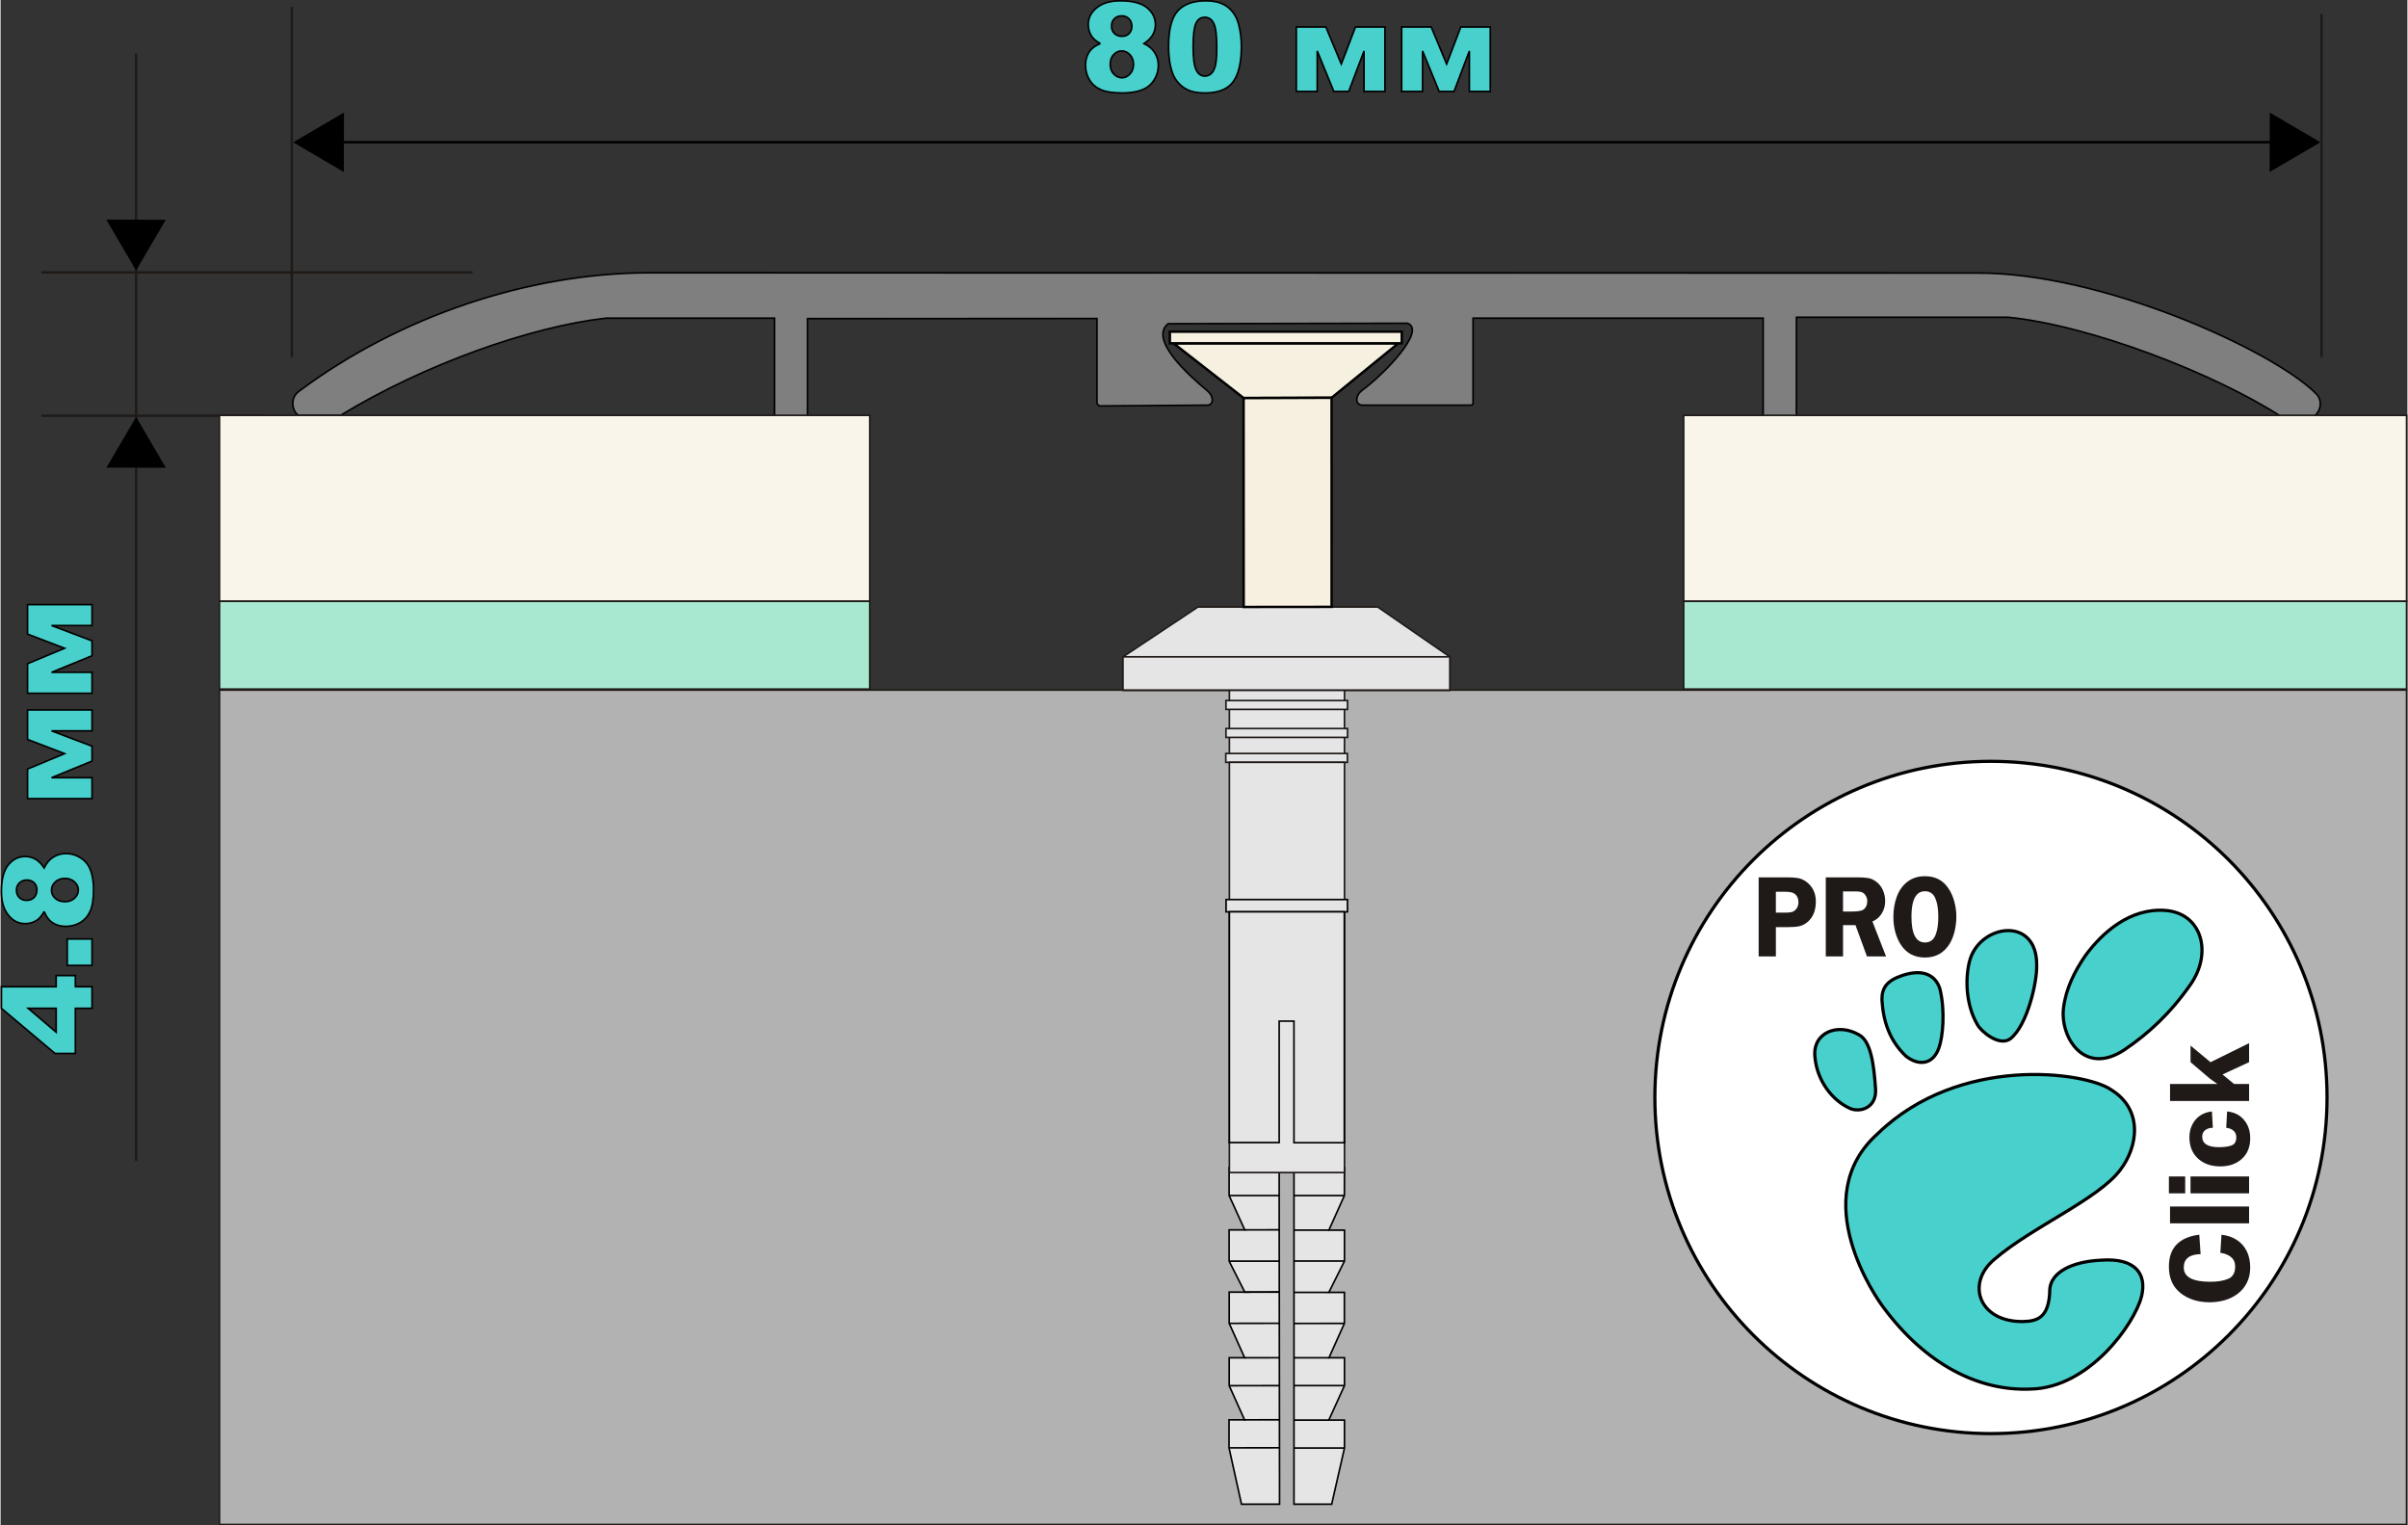
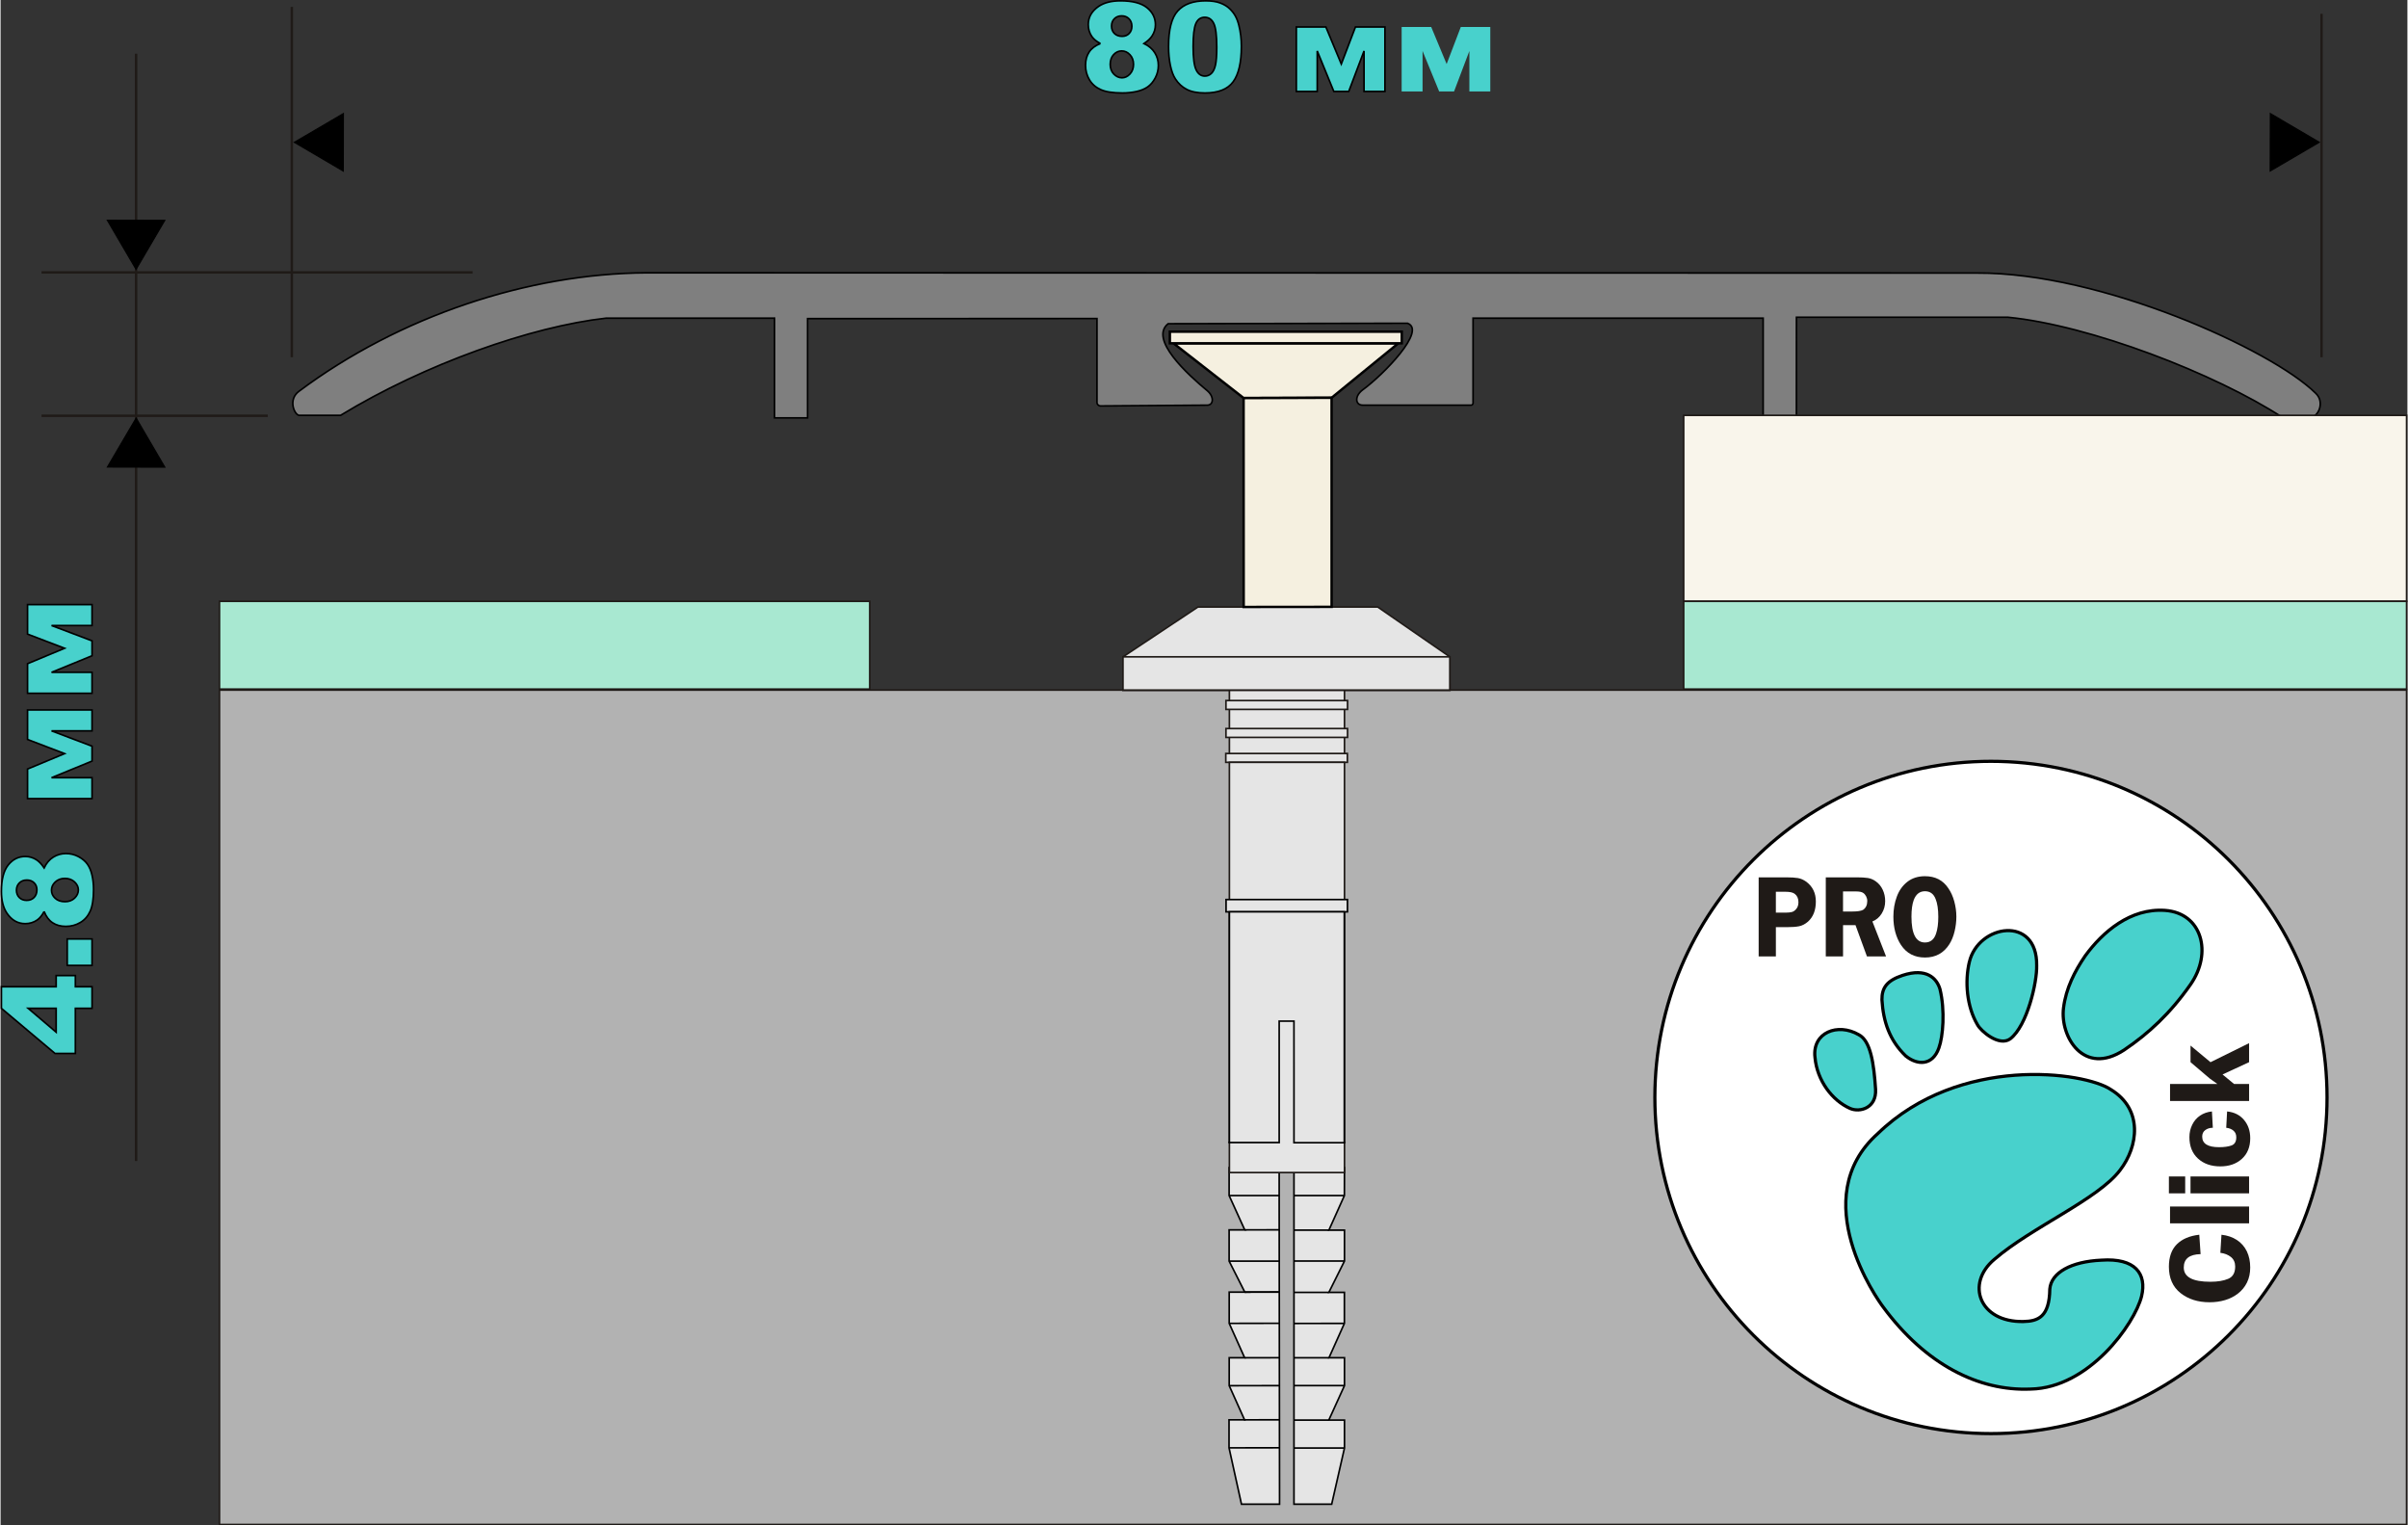
<svg xmlns="http://www.w3.org/2000/svg" xml:space="preserve" width="330px" height="209px" style="shape-rendering:geometricPrecision; text-rendering:geometricPrecision; image-rendering:optimizeQuality; fill-rule:evenodd; clip-rule:evenodd" viewBox="0 0 274.738 174.085">
  <rect x="0" y="0" width="274.738" height="174.085" fill="#333333" stroke="none" />
  <defs>
    <style type="text/css">
   
    .str3 {stroke:black;stroke-width:0.127}
    .str4 {stroke:#1F1A17;stroke-width:0.187}
    .str1 {stroke:black;stroke-width:0.187}
    .str0 {stroke:black;stroke-width:0.279}
    .str2 {stroke:#1F1A17;stroke-width:0.279}
    .str5 {stroke:black;stroke-width:0.366}
    .fil6 {fill:none}
    .fil3 {fill:none;fill-rule:nonzero}
    .fil4 {fill:black}
    .fil11 {fill:mediumturquoise}
    .fil1 {fill:#7F7F7F}
    .fil5 {fill:#B2B2B2}
    .fil7 {fill:#E5E5E5}
    .fil10 {fill:white}
    .fil9 {fill:#A8E8D1}
    .fil0 {fill:#F5F0E0}
    .fil8 {fill:#F9F5EB}
    .fil12 {fill:#1F1A17;fill-rule:nonzero}
    .fil2 {fill:mediumturquoise;fill-rule:nonzero}
   
  </style>
  </defs>
  <g id="Слой_x0020_1">
    <polygon class="fil0 str0" points="141.888,45.425 133.886,39.181 159.549,39.181 151.933,45.397 " />
    <path class="fil1 str1" d="M38.811 47.401l-4.746 0c-0.554,-0.097 -1.266,-1.831 0,-2.746 11.479,-8.572 26.176,-13.448 39.66,-13.518l151.895 0.026c14.143,-0.079 33.56,8.713 38.632,13.703 1.116,1.012 0.307,2.816 -0.687,2.799l-3.046 0c-7.735,-5.034 -22.022,-10.544 -31.392,-11.459l-24.129 0 -0.006 11.459 -3.797 0 0 -11.353 -33.113 0 0 9.698c-0,0.101 -0.091,0.232 -0.204,0.23l-12.4 0c-0.839,-0.003 -0.954,-1.02 0,-1.743 2.364,-1.716 7.339,-6.812 5.116,-7.604l-27.319 0.053c-2.198,1.76 2.224,5.791 4.483,7.657 0.776,0.668 0.712,1.62 0,1.637l-12.22 0.09c-0.207,-0.005 -0.381,-0.204 -0.385,-0.354l0 -9.624 -33.035 0.013 0 11.327 -3.77 0 0 -11.38 -19.237 0c-8.517,0.95 -20.674,5.228 -30.299,11.089z" />
    <path class="fil2" d="M8.536 115.081l0 5.149 -2.323 0 -6.119 -5.149 0 -2.463 6.25 0 0 -1.276 2.193 0 0 1.276 1.902 0 0 2.463 -1.902 0zm-2.193 0l-3.197 0 3.197 2.721 0 -2.721z" />
    <polygon id="1" class="fil2" points="10.438,81.028 10.438,83.415 5.817,83.415 10.438,85.163 10.438,86.863 5.817,88.758 10.438,88.758 10.438,91.145 3.077,91.145 3.077,87.772 7.309,86.01 3.077,84.393 3.077,81.028 " />
    <polygon id="12" class="fil2" points="10.438,69.004 10.438,71.391 5.817,71.391 10.438,73.139 10.438,74.84 5.817,76.734 10.438,76.734 10.438,79.121 3.077,79.121 3.077,75.749 7.309,73.987 3.077,72.37 3.077,69.004 " />
    <polygon id="123" class="fil2" points="7.608,110.183 7.608,107.164 10.438,107.164 10.438,110.183 " />
    <path id="1234" class="fil2" d="M4.97 104.028c-0.235,0.445 -0.5,0.767 -0.791,0.971 -0.398,0.277 -0.855,0.417 -1.373,0.417 -0.85,0 -1.546,-0.4 -2.087,-1.201 -0.417,-0.623 -0.625,-1.45 -0.625,-2.477 0,-1.359 0.258,-2.364 0.777,-3.015 0.518,-0.649 1.17,-0.973 1.956,-0.973 0.457,0 0.886,0.128 1.284,0.388 0.296,0.194 0.582,0.5 0.86,0.916 0.265,-0.552 0.613,-0.962 1.049,-1.231 0.433,-0.272 0.916,-0.407 1.442,-0.407 0.509,0 0.985,0.116 1.426,0.35 0.443,0.235 0.784,0.521 1.023,0.86 0.241,0.341 0.419,0.765 0.53,1.269 0.114,0.507 0.171,1.047 0.171,1.622 0,1.077 -0.126,1.899 -0.381,2.47 -0.253,0.568 -0.63,0.999 -1.125,1.295 -0.493,0.296 -1.047,0.445 -1.658,0.445 -0.597,0 -1.101,-0.14 -1.516,-0.417 -0.415,-0.277 -0.734,-0.706 -0.962,-1.284zm-1.996 -1.269c0.35,0 0.635,-0.109 0.85,-0.329 0.213,-0.22 0.322,-0.512 0.322,-0.879 0,-0.322 -0.107,-0.59 -0.32,-0.798 -0.213,-0.208 -0.488,-0.313 -0.827,-0.313 -0.351,0 -0.637,0.109 -0.855,0.327 -0.22,0.218 -0.332,0.495 -0.332,0.834 0,0.341 0.109,0.62 0.325,0.836 0.213,0.215 0.492,0.322 0.836,0.322zm4.376 0.151c0.45,0 0.817,-0.135 1.101,-0.407 0.284,-0.275 0.426,-0.585 0.426,-0.938 0,-0.336 -0.145,-0.639 -0.433,-0.91 -0.289,-0.267 -0.656,-0.403 -1.101,-0.403 -0.448,0 -0.815,0.137 -1.101,0.408 -0.289,0.27 -0.431,0.582 -0.431,0.94 0,0.35 0.137,0.658 0.417,0.919 0.277,0.26 0.651,0.391 1.123,0.391z" />
    <path id="12345" class="fil3 str1" d="M8.536 115.081l0 5.149 -2.323 0 -6.119 -5.149 0 -2.463 6.25 0 0 -1.276 2.193 0 0 1.276 1.902 0 0 2.463 -1.902 0zm-2.193 0l-3.197 0 3.197 2.721 0 -2.721z" />
    <polygon id="123456" class="fil3 str1" points="10.438,81.028 10.438,83.415 5.817,83.415 10.438,85.163 10.438,86.863 5.817,88.758 10.438,88.758 10.438,91.145 3.077,91.145 3.077,87.772 7.309,86.01 3.077,84.393 3.077,81.028 " />
    <polygon id="1234567" class="fil3 str1" points="10.438,69.004 10.438,71.391 5.817,71.391 10.438,73.139 10.438,74.84 5.817,76.734 10.438,76.734 10.438,79.121 3.077,79.121 3.077,75.749 7.309,73.987 3.077,72.37 3.077,69.004 " />
    <polygon id="12345678" class="fil3 str1" points="7.608,110.183 7.608,107.164 10.438,107.164 10.438,110.183 " />
    <path id="123456789" class="fil3 str1" d="M4.97 104.028c-0.235,0.445 -0.5,0.767 -0.791,0.971 -0.398,0.277 -0.855,0.417 -1.373,0.417 -0.85,0 -1.546,-0.4 -2.087,-1.201 -0.417,-0.623 -0.625,-1.45 -0.625,-2.477 0,-1.359 0.258,-2.364 0.777,-3.015 0.518,-0.649 1.17,-0.973 1.956,-0.973 0.457,0 0.886,0.128 1.284,0.388 0.296,0.194 0.582,0.5 0.86,0.916 0.265,-0.552 0.613,-0.962 1.049,-1.231 0.433,-0.272 0.916,-0.407 1.442,-0.407 0.509,0 0.985,0.116 1.426,0.35 0.443,0.235 0.784,0.521 1.023,0.86 0.241,0.341 0.419,0.765 0.53,1.269 0.114,0.507 0.171,1.047 0.171,1.622 0,1.077 -0.126,1.899 -0.381,2.47 -0.253,0.568 -0.63,0.999 -1.125,1.295 -0.493,0.296 -1.047,0.445 -1.658,0.445 -0.597,0 -1.101,-0.14 -1.516,-0.417 -0.415,-0.277 -0.734,-0.706 -0.962,-1.284zm-1.996 -1.269c0.35,0 0.635,-0.109 0.85,-0.329 0.213,-0.22 0.322,-0.512 0.322,-0.879 0,-0.322 -0.107,-0.59 -0.32,-0.798 -0.213,-0.208 -0.488,-0.313 -0.827,-0.313 -0.351,0 -0.637,0.109 -0.855,0.327 -0.22,0.218 -0.332,0.495 -0.332,0.834 0,0.341 0.109,0.62 0.325,0.836 0.213,0.215 0.492,0.322 0.836,0.322zm4.376 0.151c0.45,0 0.817,-0.135 1.101,-0.407 0.284,-0.275 0.426,-0.585 0.426,-0.938 0,-0.336 -0.145,-0.639 -0.433,-0.91 -0.289,-0.267 -0.656,-0.403 -1.101,-0.403 -0.448,0 -0.815,0.137 -1.101,0.408 -0.289,0.27 -0.431,0.582 -0.431,0.94 0,0.35 0.137,0.658 0.417,0.919 0.277,0.26 0.651,0.391 1.123,0.391z" />
-     <line class="fil3 str0" x1="39.122" y1="16.23" x2="259.08" y2="16.23" />
    <line class="fil3 str2" x1="33.246" y1="40.769" x2="33.246" y2="0.788" />
    <line class="fil3 str2" x1="264.934" y1="40.769" x2="264.934" y2="1.578" />
    <polygon class="fil4 str3" points="264.681,16.237 259.072,19.52 259.087,12.954 " />
    <path class="fil2" d="M125.546 4.97c-0.445,-0.235 -0.767,-0.5 -0.971,-0.791 -0.277,-0.398 -0.417,-0.855 -0.417,-1.373 0,-0.85 0.4,-1.546 1.201,-2.089 0.623,-0.414 1.45,-0.623 2.477,-0.623 1.359,0 2.364,0.258 3.015,0.777 0.649,0.518 0.973,1.17 0.973,1.956 0,0.457 -0.128,0.886 -0.388,1.284 -0.194,0.296 -0.5,0.582 -0.916,0.86 0.552,0.265 0.962,0.613 1.231,1.049 0.272,0.433 0.407,0.914 0.407,1.442 0,0.509 -0.116,0.985 -0.35,1.426 -0.235,0.443 -0.521,0.784 -0.86,1.023 -0.341,0.241 -0.765,0.419 -1.269,0.53 -0.507,0.114 -1.047,0.171 -1.622,0.171 -1.077,0 -1.899,-0.126 -2.47,-0.381 -0.568,-0.253 -0.999,-0.63 -1.295,-1.125 -0.296,-0.493 -0.445,-1.047 -0.445,-1.658 0,-0.597 0.14,-1.101 0.417,-1.516 0.277,-0.415 0.706,-0.734 1.284,-0.962zm1.269 -1.996c0,0.35 0.109,0.635 0.329,0.85 0.22,0.213 0.512,0.322 0.879,0.322 0.322,0 0.59,-0.107 0.798,-0.32 0.208,-0.213 0.313,-0.488 0.313,-0.827 0,-0.351 -0.109,-0.637 -0.327,-0.855 -0.218,-0.22 -0.495,-0.332 -0.834,-0.332 -0.341,0 -0.62,0.109 -0.836,0.325 -0.215,0.213 -0.322,0.492 -0.322,0.836zm-0.151 4.376c0,0.45 0.135,0.817 0.407,1.101 0.275,0.284 0.585,0.426 0.938,0.426 0.336,0 0.639,-0.145 0.91,-0.433 0.267,-0.289 0.403,-0.656 0.403,-1.101 0,-0.448 -0.137,-0.815 -0.408,-1.101 -0.27,-0.289 -0.582,-0.431 -0.94,-0.431 -0.35,0 -0.658,0.137 -0.919,0.417 -0.26,0.277 -0.391,0.651 -0.391,1.123z" />
    <path id="1" class="fil2" d="M133.324 5.311c0,-1.933 0.348,-3.287 1.044,-4.059 0.696,-0.772 1.757,-1.158 3.181,-1.158 0.685,0 1.248,0.083 1.686,0.253 0.44,0.168 0.798,0.388 1.075,0.659 0.277,0.27 0.497,0.554 0.656,0.853 0.161,0.298 0.289,0.647 0.386,1.044 0.189,0.76 0.284,1.551 0.284,2.373 0,1.847 -0.312,3.197 -0.938,4.052 -0.623,0.857 -1.698,1.284 -3.226,1.284 -0.855,0 -1.546,-0.135 -2.074,-0.41 -0.528,-0.272 -0.959,-0.673 -1.298,-1.198 -0.244,-0.377 -0.436,-0.888 -0.571,-1.537 -0.137,-0.651 -0.206,-1.369 -0.206,-2.155zm2.804 0.007c0,1.295 0.114,2.179 0.343,2.652 0.227,0.476 0.561,0.713 0.995,0.713 0.287,0 0.535,-0.102 0.746,-0.303 0.211,-0.201 0.365,-0.519 0.464,-0.952 0.099,-0.436 0.149,-1.113 0.149,-2.034 0,-1.35 -0.114,-2.259 -0.343,-2.724 -0.227,-0.464 -0.571,-0.696 -1.03,-0.696 -0.466,0 -0.805,0.237 -1.011,0.71 -0.208,0.474 -0.313,1.352 -0.313,2.634z" />
    <polygon id="12" class="fil2" points="158.024,10.438 155.637,10.438 155.637,5.817 153.89,10.438 152.189,10.438 150.295,5.817 150.295,10.438 147.908,10.438 147.908,3.077 151.28,3.077 153.042,7.309 154.659,3.077 158.024,3.077 " />
    <polygon id="123" class="fil2" points="170.048,10.438 167.661,10.438 167.661,5.817 165.913,10.438 164.213,10.438 162.318,5.817 162.318,10.438 159.931,10.438 159.931,3.077 163.304,3.077 165.066,7.309 166.683,3.077 170.048,3.077 " />
    <path id="1234" class="fil3 str1" d="M125.546 4.97c-0.445,-0.235 -0.767,-0.5 -0.971,-0.791 -0.277,-0.398 -0.417,-0.855 -0.417,-1.373 0,-0.85 0.4,-1.546 1.201,-2.089 0.623,-0.414 1.45,-0.623 2.477,-0.623 1.359,0 2.364,0.258 3.015,0.777 0.649,0.518 0.973,1.17 0.973,1.956 0,0.457 -0.128,0.886 -0.388,1.284 -0.194,0.296 -0.5,0.582 -0.916,0.86 0.552,0.265 0.962,0.613 1.231,1.049 0.272,0.433 0.407,0.914 0.407,1.442 0,0.509 -0.116,0.985 -0.35,1.426 -0.235,0.443 -0.521,0.784 -0.86,1.023 -0.341,0.241 -0.765,0.419 -1.269,0.53 -0.507,0.114 -1.047,0.171 -1.622,0.171 -1.077,0 -1.899,-0.126 -2.47,-0.381 -0.568,-0.253 -0.999,-0.63 -1.295,-1.125 -0.296,-0.493 -0.445,-1.047 -0.445,-1.658 0,-0.597 0.14,-1.101 0.417,-1.516 0.277,-0.415 0.706,-0.734 1.284,-0.962zm1.269 -1.996c0,0.35 0.109,0.635 0.329,0.85 0.22,0.213 0.512,0.322 0.879,0.322 0.322,0 0.59,-0.107 0.798,-0.32 0.208,-0.213 0.313,-0.488 0.313,-0.827 0,-0.351 -0.109,-0.637 -0.327,-0.855 -0.218,-0.22 -0.495,-0.332 -0.834,-0.332 -0.341,0 -0.62,0.109 -0.836,0.325 -0.215,0.213 -0.322,0.492 -0.322,0.836zm-0.151 4.376c0,0.45 0.135,0.817 0.407,1.101 0.275,0.284 0.585,0.426 0.938,0.426 0.336,0 0.639,-0.145 0.91,-0.433 0.267,-0.289 0.403,-0.656 0.403,-1.101 0,-0.448 -0.137,-0.815 -0.408,-1.101 -0.27,-0.289 -0.582,-0.431 -0.94,-0.431 -0.35,0 -0.658,0.137 -0.919,0.417 -0.26,0.277 -0.391,0.651 -0.391,1.123z" />
    <path id="12345" class="fil3 str1" d="M133.324 5.311c0,-1.933 0.348,-3.287 1.044,-4.059 0.696,-0.772 1.757,-1.158 3.181,-1.158 0.685,0 1.248,0.083 1.686,0.253 0.44,0.168 0.798,0.388 1.075,0.659 0.277,0.27 0.497,0.554 0.656,0.853 0.161,0.298 0.289,0.647 0.386,1.044 0.189,0.76 0.284,1.551 0.284,2.373 0,1.847 -0.312,3.197 -0.938,4.052 -0.623,0.857 -1.698,1.284 -3.226,1.284 -0.855,0 -1.546,-0.135 -2.074,-0.41 -0.528,-0.272 -0.959,-0.673 -1.298,-1.198 -0.244,-0.377 -0.436,-0.888 -0.571,-1.537 -0.137,-0.651 -0.206,-1.369 -0.206,-2.155zm2.804 0.007c0,1.295 0.114,2.179 0.343,2.652 0.227,0.476 0.561,0.713 0.995,0.713 0.287,0 0.535,-0.102 0.746,-0.303 0.211,-0.201 0.365,-0.519 0.464,-0.952 0.099,-0.436 0.149,-1.113 0.149,-2.034 0,-1.35 -0.114,-2.259 -0.343,-2.724 -0.227,-0.464 -0.571,-0.696 -1.03,-0.696 -0.466,0 -0.805,0.237 -1.011,0.71 -0.208,0.474 -0.313,1.352 -0.313,2.634z" />
    <polygon id="123456" class="fil3 str1" points="158.024,10.438 155.637,10.438 155.637,5.817 153.89,10.438 152.189,10.438 150.295,5.817 150.295,10.438 147.908,10.438 147.908,3.077 151.28,3.077 153.042,7.309 154.659,3.077 158.024,3.077 " />
-     <polygon id="1234567" class="fil3 str1" points="170.048,10.438 167.661,10.438 167.661,5.817 165.913,10.438 164.213,10.438 162.318,5.817 162.318,10.438 159.931,10.438 159.931,3.077 163.304,3.077 165.066,7.309 166.683,3.077 170.048,3.077 " />
    <polygon class="fil4 str3" points="33.525,16.241 39.134,12.959 39.119,19.524 " />
    <line class="fil3 str2" x1="53.882" y1="31.088" x2="4.672" y2="31.088" />
    <line class="fil3 str2" x1="15.468" y1="132.511" x2="15.468" y2="6.131" />
    <polygon class="fil4 str3" points="15.464,30.742 12.182,25.133 18.747,25.148 " />
    <line class="fil3 str2" x1="30.504" y1="47.452" x2="4.672" y2="47.452" />
    <polygon class="fil4 str3" points="15.473,47.714 18.755,53.323 12.19,53.308 " />
    <rect class="fil5 str4" x="24.987" y="78.758" width="249.658" height="95.234" />
    <line class="fil6 str1" x1="153.395" y1="151.038" x2="147.64" y2="151.046" />
    <rect class="fil5 str4" x="128.119" y="78.098" width="37.313" height="0.66" />
    <polygon class="fil7 str1" points="145.952,130.397 145.951,137.201 145.994,171.098 145.992,171.675 141.648,171.675 140.227,165.242 140.227,162.046 141.997,162.046 140.247,158.149 140.247,154.963 142.008,154.963 140.247,151.036 140.247,147.469 142.026,147.469 140.237,143.933 140.237,141.634 140.237,140.366 142.018,140.366 140.237,136.448 140.237,133.263 142.018,133.263 140.268,130.397 " />
    <line class="fil6 str1" x1="140.227" y1="165.242" x2="145.986" y2="165.235" />
    <line class="fil6 str1" x1="141.926" y1="162.046" x2="145.982" y2="162.041" />
    <line class="fil6 str1" x1="140.247" y1="158.149" x2="145.977" y2="158.142" />
    <polygon class="fil7 str1" points="147.64,130.417 147.64,171.675 151.943,171.675 153.405,165.263 153.405,162.076 151.614,162.076 153.405,158.138 153.405,154.963 151.635,154.963 153.395,151.038 153.395,147.858 153.396,147.5 151.621,147.5 153.405,143.921 153.405,140.395 151.626,140.395 153.395,136.449 153.405,133.262 151.614,133.262 153.385,130.417 " />
    <line class="fil6 str1" x1="142.008" y1="154.963" x2="145.973" y2="154.958" />
    <line class="fil6 str1" x1="140.237" y1="136.448" x2="145.951" y2="136.449" />
    <line class="fil6 str1" x1="140.247" y1="151.036" x2="145.968" y2="151.028" />
    <line class="fil6 str1" x1="151.621" y1="147.5" x2="147.64" y2="147.5" />
    <line class="fil6 str1" x1="151.626" y1="140.395" x2="147.64" y2="140.395" />
    <line class="fil6 str1" x1="142.026" y1="147.469" x2="145.964" y2="147.463" />
    <line class="fil6 str1" x1="151.614" y1="133.262" x2="147.64" y2="133.262" />
    <line class="fil6 str1" x1="142.026" y1="147.469" x2="145.964" y2="147.463" />
    <line class="fil6 str1" x1="142.018" y1="140.366" x2="145.955" y2="140.36" />
    <line class="fil6 str1" x1="140.237" y1="143.933" x2="145.96" y2="143.933" />
-     <line class="fil6 str1" x1="142.018" y1="133.263" x2="145.951" y2="133.263" />
    <line class="fil6 str1" x1="153.405" y1="165.263" x2="147.64" y2="165.263" />
    <rect class="fil7 str4" x="140.268" y="78.758" width="13.138" height="8.247" />
    <line class="fil6 str1" x1="151.614" y1="162.076" x2="147.64" y2="162.076" />
    <line class="fil6 str1" x1="153.405" y1="143.921" x2="147.64" y2="143.921" />
    <line class="fil6 str1" x1="153.405" y1="158.138" x2="147.64" y2="158.138" />
    <line class="fil6 str1" x1="153.395" y1="136.449" x2="147.64" y2="136.449" />
    <line class="fil6 str1" x1="151.635" y1="154.963" x2="147.64" y2="154.963" />
    <line class="fil6 str4" x1="128.119" y1="74.964" x2="165.432" y2="74.964" />
    <polygon class="fil7 str4" points="128.119,74.964 136.685,69.273 157.195,69.273 165.432,74.964 165.432,78.758 128.119,78.758 " />
    <rect class="fil7 str4" x="128.119" y="74.964" width="37.313" height="3.794" />
    <rect class="fil7 str4" x="139.876" y="79.954" width="13.879" height="1.01" />
    <rect class="fil7 str4" x="139.876" y="83.149" width="13.879" height="1.01" />
    <rect class="fil7 str4" x="139.856" y="85.995" width="13.879" height="1.01" />
    <rect class="fil7 str4" x="140.268" y="87.005" width="13.139" height="46.82" />
    <rect class="fil7 str1" x="139.887" y="102.665" width="13.858" height="1.402" />
-     <rect class="fil8 str4" x="24.987" y="47.401" width="74.227" height="21.227" />
    <rect class="fil9 str4" x="24.987" y="68.629" width="74.227" height="10.017" />
    <rect class="fil8 str4" x="192.123" y="47.402" width="82.522" height="21.227" />
    <rect class="fil9 str4" x="192.123" y="68.629" width="82.522" height="10.017" />
    <line class="fil6 str1" x1="153.395" y1="151.038" x2="147.64" y2="151.046" />
    <polygon class="fil7 str1" points="140.268,104.066 140.268,109.86 140.268,130.397 145.952,130.397 145.952,121.531 145.951,116.541 147.557,116.541 147.639,116.541 147.638,117.507 147.64,122.025 147.64,130.417 153.385,130.417 153.385,104.066 " />
    <polygon class="fil0 str0" points="141.898,69.273 141.888,45.435 151.933,45.398 151.936,69.262 " />
    <rect class="fil0 str0" x="133.472" y="37.854" width="26.471" height="1.326" />
    <g id="_133912376">
      <circle id="_133911728" class="fil10 str5" cx="227.199" cy="125.253" r="38.364" />
      <path id="_133911008" class="fil11 str5" d="M237.952 109.1c1.992,-2.731 5.163,-5.481 9.132,-5.196 4.19,0.303 5.439,4.842 2.88,8.475 -2.311,3.292 -4.768,5.568 -7.559,7.452 -4.612,3.036 -7.335,-1.519 -6.924,-4.792 0.282,-2.259 1.28,-4.189 2.471,-5.939l0 -0z" />
      <path id="_133910648" class="fil11 str5" d="M224.73 109.798c1.03,-4.321 7.782,-5.38 7.689,0.408 0.048,1.894 -1.074,6.845 -3.013,8.353 -1.271,0.928 -3.358,-0.876 -3.744,-1.604 -1.235,-2.086 -1.457,-4.935 -0.932,-7.157l0 -0z" />
      <path id="_133911440" class="fil11 str5" d="M217.463 120.509c1.32,1.083 3.076,1.149 3.797,-0.92 0.467,-1.277 0.716,-4.244 0.122,-6.693 -0.364,-1.252 -1.553,-2.474 -4.275,-1.576 -1.786,0.593 -2.37,1.423 -2.351,2.789 0.149,2.46 0.851,4.603 2.706,6.4l0 -0z" />
      <path id="_133910960" class="fil11 str5" d="M207.11 120.673c-0.319,-2.84 2.602,-3.973 5.005,-2.579 1.335,0.688 1.722,3.236 1.914,6.232 0.122,2.126 -1.783,2.678 -2.917,2.177 -2.014,-0.898 -3.756,-3.141 -4.001,-5.83z" />
      <path id="_133911200" class="fil11 str5" d="M240.882 124.348c-2.997,-2.026 -17.287,-4.002 -26.598,5.026 -8.278,7.384 -0.001,19.007 0.611,19.794 4.835,6.556 10.905,9.624 16.847,9.366 6.647,-0.129 11.843,-7.417 12.647,-10.58 0.624,-2.595 -0.731,-4.398 -4.58,-4.131 -3.461,0.154 -5.739,1.427 -5.893,3.298 -0.041,3.188 -1.335,3.669 -3.01,3.705 -5.026,0.106 -6.635,-4.319 -3.319,-7.095 4.202,-3.639 11.852,-6.86 14.349,-10.181 2.089,-2.704 2.654,-6.942 -1.054,-9.2l0 -0z" />
      <path id="_133912424" class="fil12" d="M202.648 109.155l-1.965 0 0 -9.024 3.173 0c0.536,0 0.965,0.028 1.296,0.08 0.331,0.055 0.653,0.195 0.971,0.422 0.727,0.547 1.088,1.299 1.088,2.254 0,0.993 -0.299,1.762 -0.899,2.302 -0.325,0.279 -0.663,0.453 -1.01,0.523 -0.348,0.07 -0.809,0.104 -1.384,0.104l-1.27 0 0 3.341 0 -0zm48.483 33.978c-1.282,0.028 -1.922,0.536 -1.922,1.529 0,1.083 1.01,1.626 3.03,1.626 0.836,0 1.518,-0.112 2.044,-0.338 0.529,-0.223 0.794,-0.69 0.794,-1.397 0,-0.47 -0.164,-0.833 -0.488,-1.094 -0.324,-0.258 -0.728,-0.415 -1.205,-0.474l0.129 -2.065c0.676,0.073 1.265,0.275 1.759,0.599 0.498,0.327 0.874,0.759 1.135,1.295 0.258,0.536 0.386,1.149 0.386,1.842 0,0.644 -0.122,1.216 -0.366,1.714 -0.244,0.498 -0.585,0.916 -1.024,1.257 -0.439,0.341 -0.934,0.592 -1.487,0.756 -0.55,0.164 -1.142,0.244 -1.766,0.244 -1.327,0 -2.431,-0.352 -3.316,-1.052 -0.881,-0.703 -1.324,-1.707 -1.324,-3.006 0,-1.104 0.303,-1.957 0.906,-2.56 0.606,-0.603 1.459,-0.965 2.563,-1.09l0.15 2.212 0 0zm-3.49 -3.511l0 -1.923 9.024 0 0 1.923 -9.024 0zm9.024 -5.35l0 1.923 -6.687 0 0 -1.923 6.687 0zm-7.293 0l0 1.923 -1.86 0 0 -1.923 1.86 0zm3.156 -5.559c-0.338,0 -0.623,0.087 -0.86,0.261 -0.237,0.171 -0.355,0.422 -0.355,0.745 0,0.805 0.641,1.209 1.923,1.209 0.589,0 1.066,-0.066 1.425,-0.198 0.362,-0.132 0.543,-0.442 0.543,-0.93 0,-0.324 -0.108,-0.578 -0.324,-0.759 -0.216,-0.185 -0.491,-0.293 -0.825,-0.328l0.101 -1.863c0.815,0.08 1.456,0.404 1.929,0.965 0.474,0.561 0.711,1.257 0.711,2.086 0,0.996 -0.317,1.78 -0.947,2.354 -0.631,0.575 -1.452,0.864 -2.463,0.864 -1.052,0 -1.901,-0.296 -2.553,-0.892 -0.651,-0.595 -0.979,-1.414 -0.979,-2.449 0,-0.508 0.108,-0.979 0.32,-1.411 0.213,-0.436 0.512,-0.784 0.902,-1.048 0.39,-0.261 0.839,-0.418 1.348,-0.47l0.104 1.863 -0 0zm4.138 -9.658l0 2.17 -3.03 1.404 1.317 1.087 1.714 0 0 1.943 -9.024 0 0 -1.943 5.405 0 -0.874 -0.627 -2.194 -1.864 0 -1.895 2.281 1.898 4.406 -2.173 0 0.001zm-52.904 -14.896c0.292,0 0.526,-0.025 0.705,-0.07 0.179,-0.045 0.341,-0.153 0.487,-0.327 0.179,-0.195 0.27,-0.46 0.27,-0.791 0,-0.418 -0.136,-0.735 -0.409,-0.944 -0.195,-0.167 -0.552,-0.251 -1.072,-0.251l-1.095 0 0 2.382 1.114 0zm6.552 4.995l-1.968 0 0 -9.024 3.544 0c0.503,0 0.916,0.024 1.244,0.073 0.328,0.049 0.637,0.178 0.923,0.387 0.338,0.237 0.601,0.557 0.789,0.958 0.188,0.401 0.279,0.832 0.279,1.296 0,0.526 -0.133,0.999 -0.399,1.424 -0.266,0.425 -0.621,0.725 -1.059,0.899l1.559 3.988 -2.182 0 -1.306 -3.57 -1.422 0 0 3.57 -0 0zm0 -5.124l1.072 0c0.572,0 0.974,-0.063 1.208,-0.184 0.325,-0.216 0.487,-0.557 0.487,-1.024 0,-0.181 -0.045,-0.359 -0.133,-0.529 -0.088,-0.167 -0.198,-0.296 -0.335,-0.386 -0.162,-0.112 -0.435,-0.167 -0.818,-0.167l-0.448 0 -1.033 0 0 2.292 -0 -0zm6.622 3.828c-0.581,-0.888 -0.874,-1.968 -0.874,-3.239 0,-0.819 0.13,-1.585 0.393,-2.288 0.26,-0.707 0.663,-1.271 1.209,-1.696 0.542,-0.421 1.212,-0.634 2.004,-0.634 1.173,0 2.063,0.46 2.67,1.379 0.295,0.425 0.52,0.926 0.679,1.511 0.156,0.582 0.234,1.16 0.234,1.728 0,0.55 -0.068,1.108 -0.201,1.672 -0.136,0.568 -0.334,1.055 -0.594,1.466 -0.643,1.017 -1.572,1.525 -2.787,1.525 -1.192,0 -2.101,-0.474 -2.732,-1.424l0 -0zm1.442 -5.117c-0.169,0.467 -0.253,1.09 -0.253,1.877 0,1.965 0.513,2.947 1.543,2.947 0.627,0 1.049,-0.341 1.267,-1.024 0.169,-0.488 0.253,-1.122 0.253,-1.902 0,-0.867 -0.104,-1.55 -0.309,-2.044 -0.227,-0.585 -0.63,-0.878 -1.212,-0.878 -0.61,0 -1.039,0.341 -1.289,1.024l0 0z" />
    </g>
  </g>
</svg>